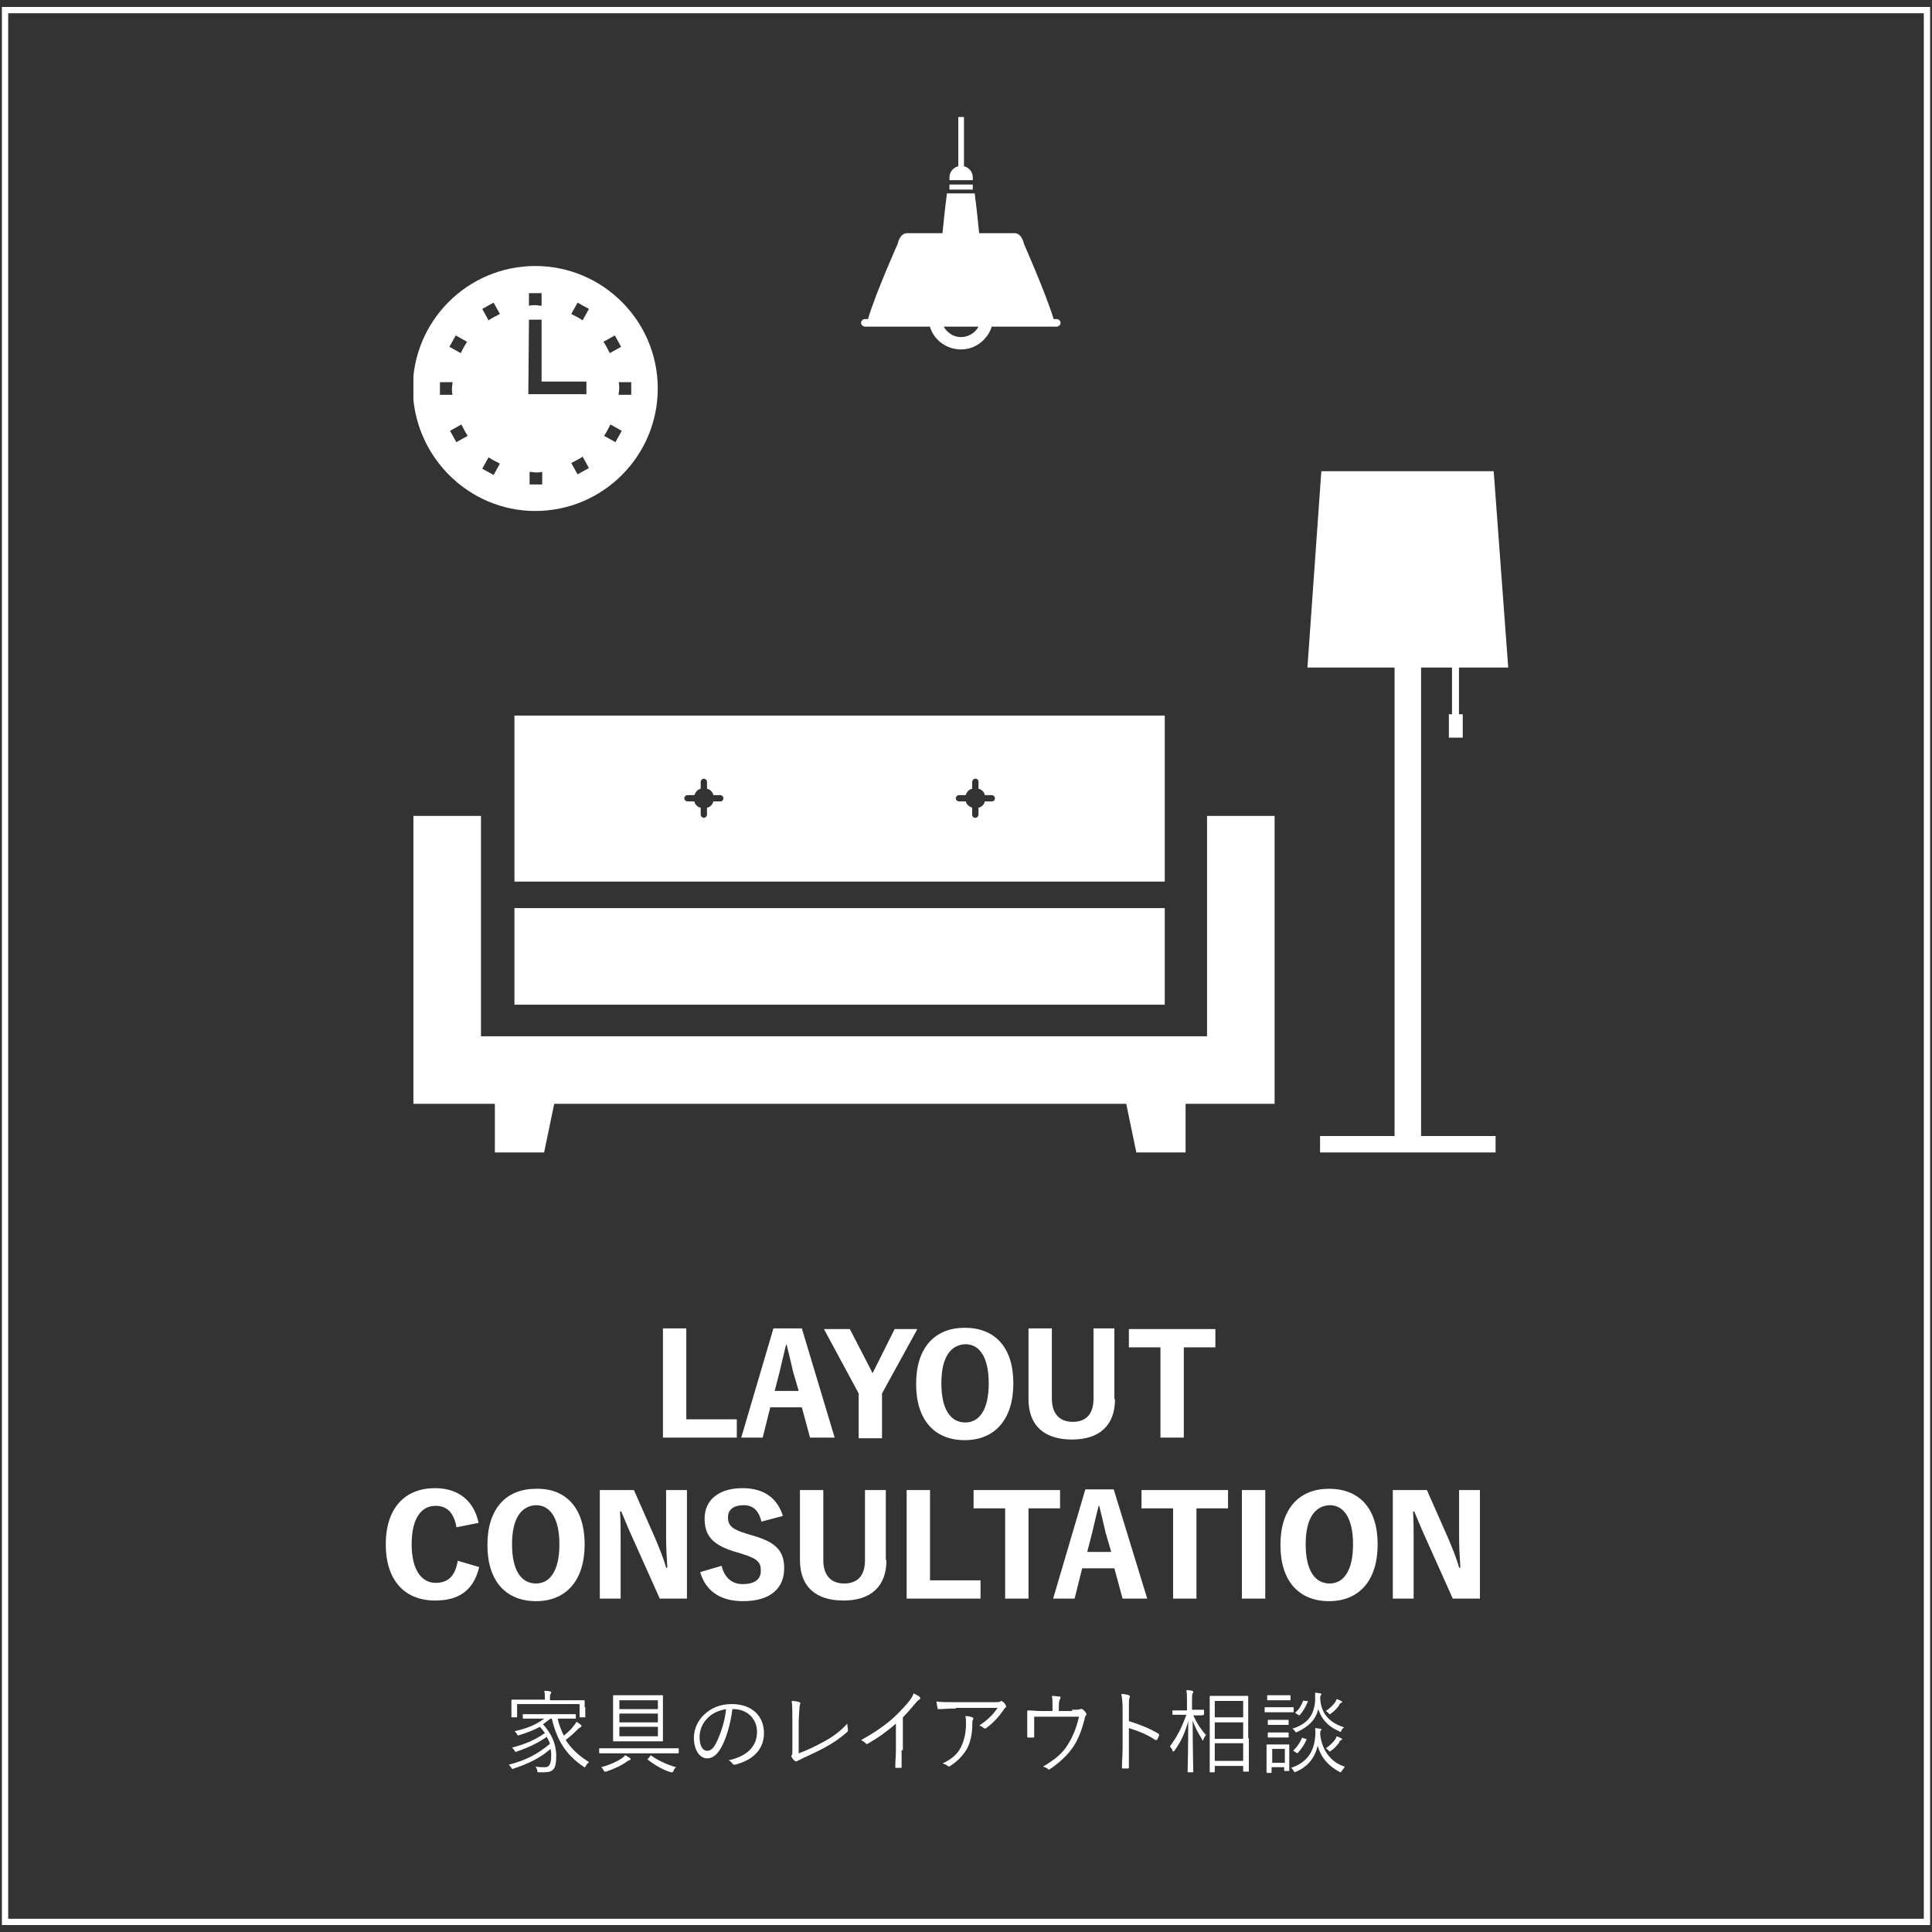
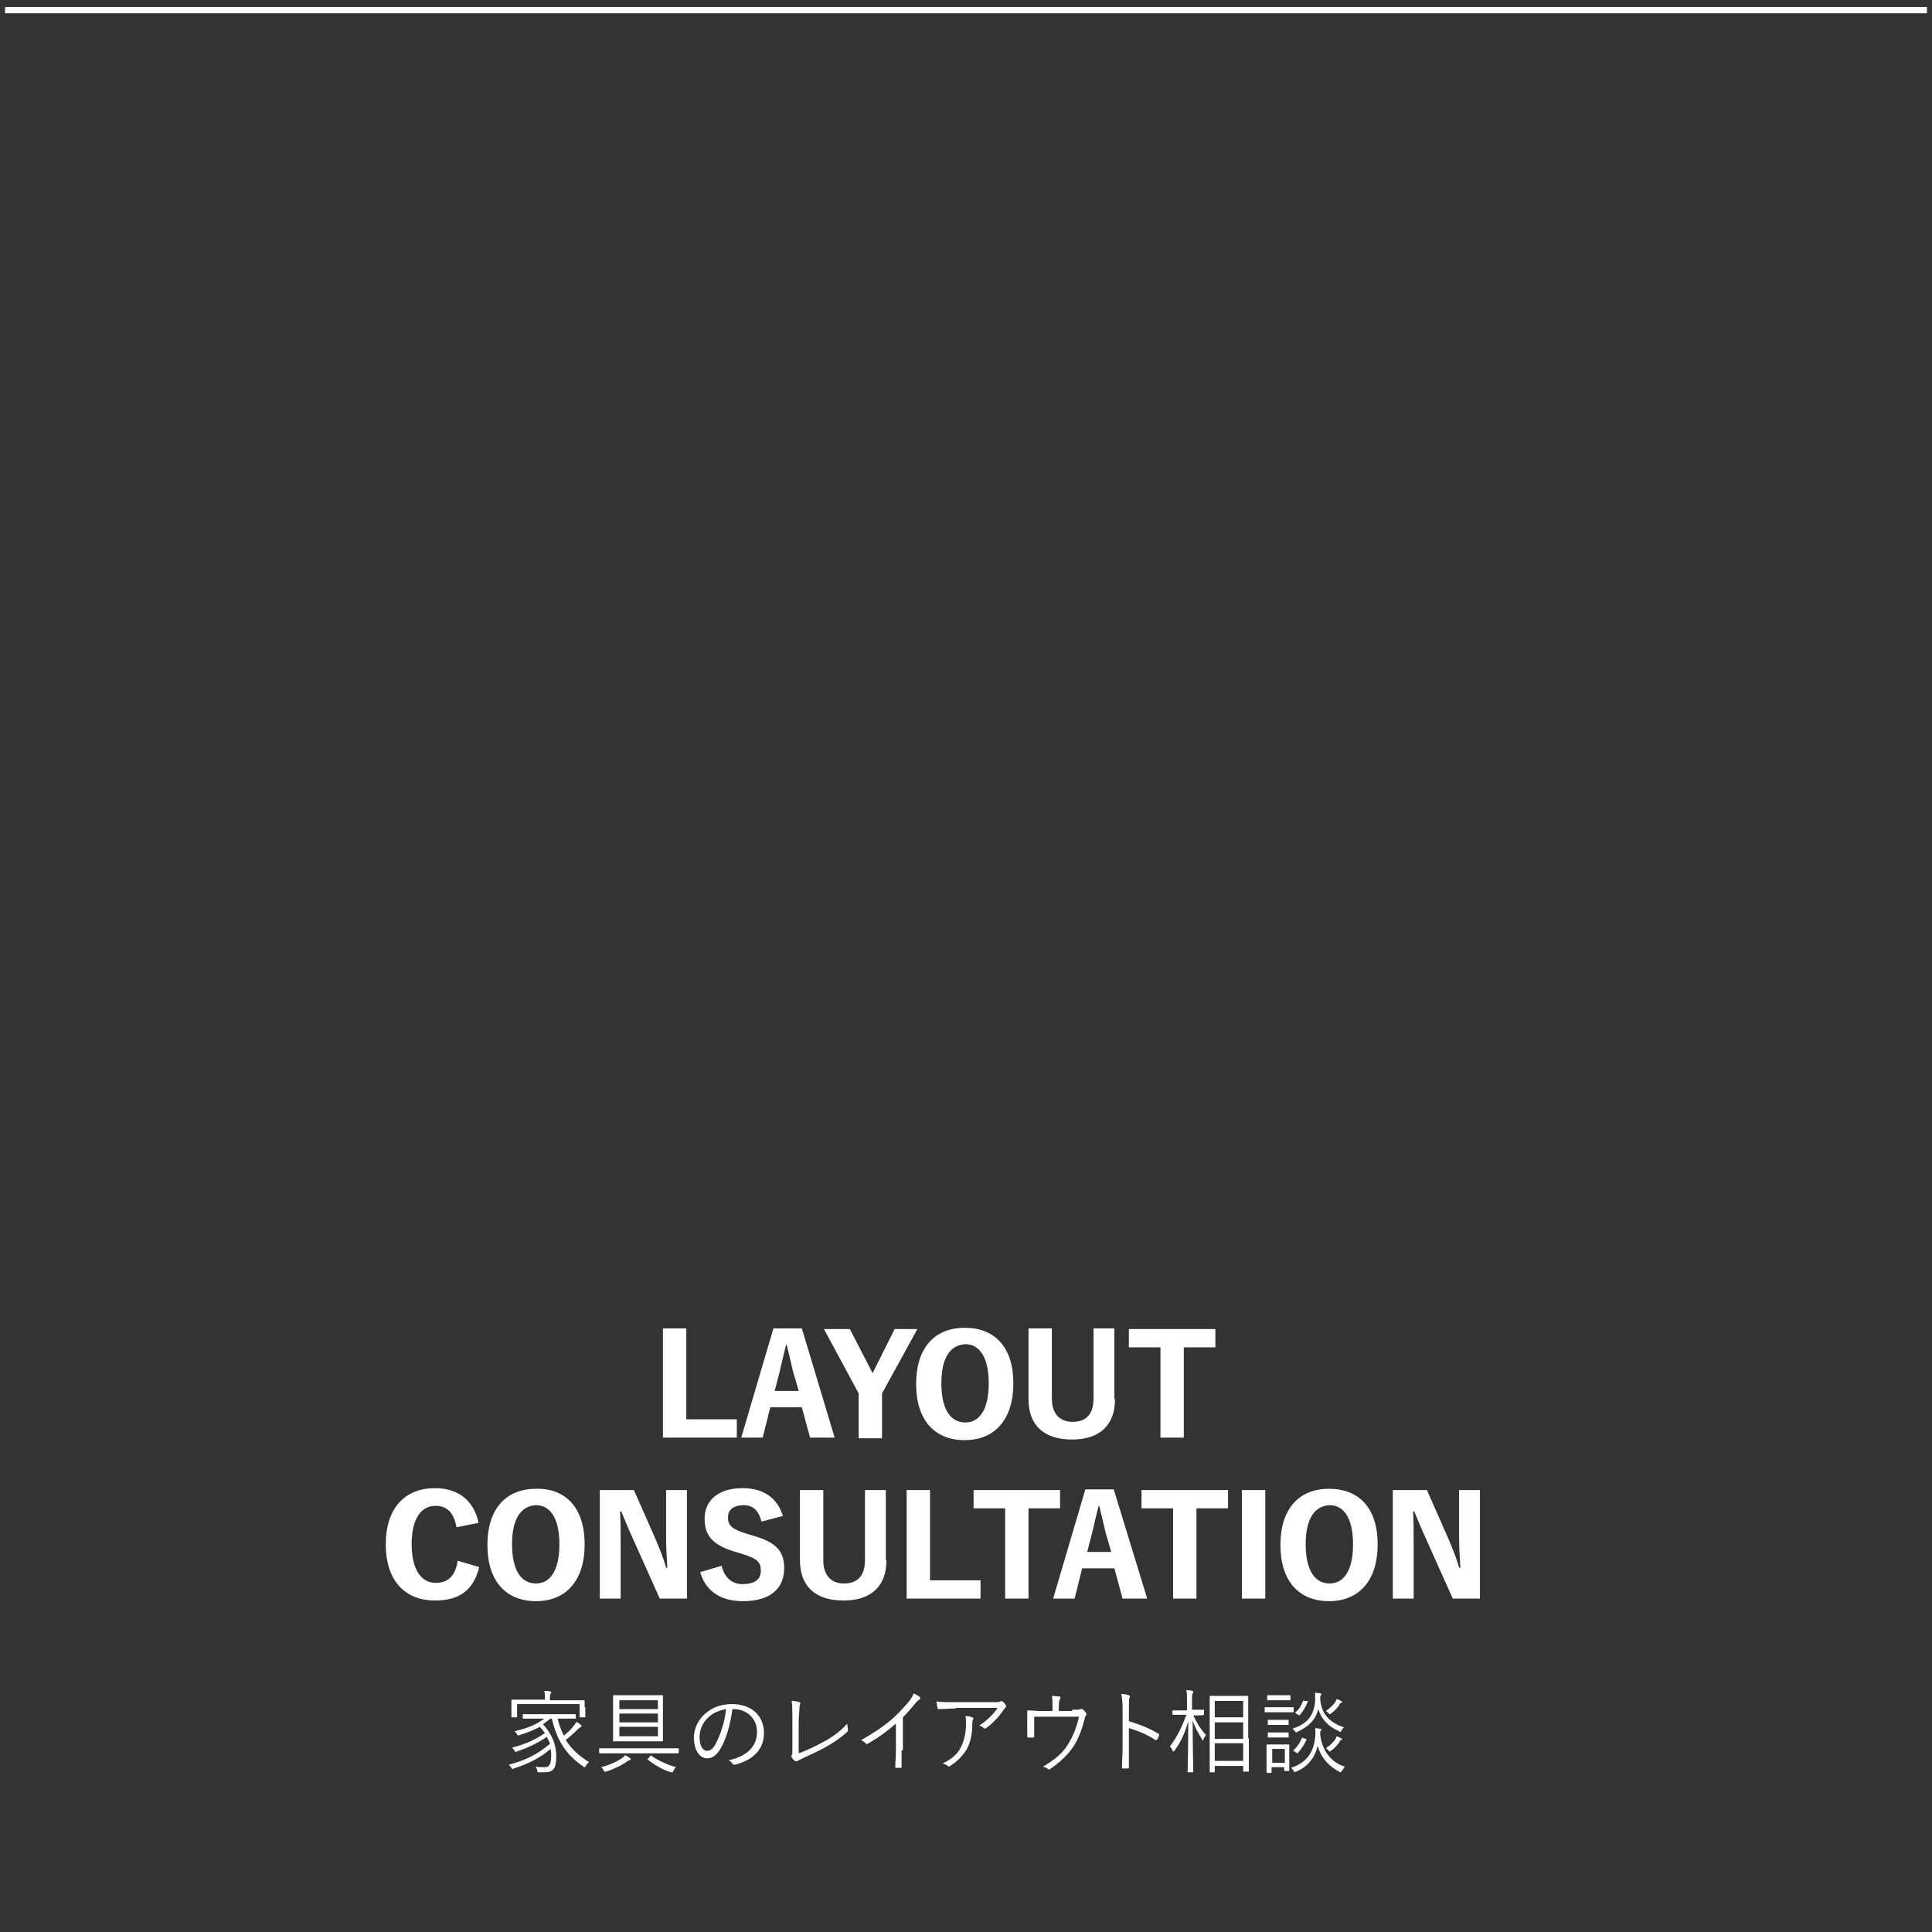
<svg xmlns="http://www.w3.org/2000/svg" xmlns:xlink="http://www.w3.org/1999/xlink" version="1.1" id="レイヤー_1" x="0" y="0" width="306" height="306" xml:space="preserve">
  <rect width="100%" height="100%" fill="#333333" stroke="none" />
  <style>.st2{enable-background:new}.st3{fill:#fff}</style>
  <g id="長方形_11" fill="none">
-     <path d="M0 .8h306v304.4H0z" />
-     <path stroke="#fff" d="M.8 1.6h304.4v302.8H.8z" />
+     <path stroke="#fff" d="M.8 1.6h304.4H.8z" />
  </g>
  <g class="st2">
    <path class="st3" d="M88.3 272.1c.2 1 .6 2 1 2.8.6-.5 1.1-.9 1.6-1.6.2-.2.3-.4.4-.6.3.2.5.3.7.5.1.1.1.1.1.2s-.1.1-.2.2c-.2.1-.3.2-.7.6-.5.5-1 .9-1.6 1.4.9 1.4 2.1 2.5 3.7 3.5-.2.2-.4.3-.5.6-.1.1-.1.2-.2.2s-.1 0-.2-.1c-2.8-1.9-4.2-4.2-5-7.6h-.2l-1.2.9c1.3 1.4 2.1 3.1 2.1 5 0 2-.4 2.6-1.9 2.6h-.8c-.3 0-.3 0-.3-.3-.1-.2-.1-.4-.3-.6.6.1 1.1.1 1.5.1.5 0 1-.2 1-1.8 0-.4 0-.7-.1-1.1-1.6 1.4-3.4 2.3-5.8 3.1-.1 0-.2.1-.2.1-.1 0-.1-.1-.2-.2-.1-.2-.3-.3-.4-.5 2.7-.7 4.6-1.7 6.5-3.3-.1-.4-.3-.7-.5-1.1-1.5 1-2.7 1.6-4.7 2.3-.1 0-.2.1-.2.1-.1 0-.1-.1-.2-.2-.1-.2-.2-.3-.4-.5 2.2-.6 3.6-1.2 5.2-2.3-.2-.3-.5-.7-.8-1-.9.5-1.9.9-3.2 1.3-.3.1-.3.1-.4-.1-.1-.2-.2-.3-.4-.5 2.2-.5 3.5-1.1 4.7-2h-3.3c-.1 0-.1 0-.1-.1v-.5c0-.1 0-.1.1-.1h8.2c.1 0 .1 0 .1.1v.5c0 .1 0 .1-.1.1h-2.8zm4.4-1.7v1.5c0 .1 0 .1-.1.1h-.7c-.1 0-.1 0-.1-.1v-2h-9.9v2c0 .1 0 .1-.1.1h-.7c-.1 0-.1 0-.1-.1v-2.6c0-.1 0-.1.1-.1h5.2v-.2c0-.5 0-.9-.1-1.2.3 0 .7 0 .9.1.1 0 .2.1.2.1 0 .1 0 .2-.1.3-.1.1-.1.3-.1.8v.2h5.4c.1 0 .1 0 .1.1v1zm14.8 7.2c0 .1 0 .1-.1.1H95c-.1 0-.1 0-.1-.1v-.6c0-.1 0-.1.1-.1h12.4c.1 0 .1 0 .1.1v.6zm-7.8 1.2c-.1 0-.3.1-.4.2-.8.6-2.1 1.2-3.3 1.6h-.2c-.1 0-.1-.1-.2-.2-.1-.2-.2-.4-.4-.5 1.2-.3 2.6-.9 3.4-1.5.2-.1.3-.3.4-.4.3.1.5.3.7.4.1.1.2.1.2.2-.1.1-.1.2-.2.2zm5.3-4.8v1.7c0 .1 0 .1-.1.1h-7.7c-.1 0-.1 0-.1-.1v-7.1c0-.1 0-.1.1-.1h7.7c.1 0 .1 0 .1.1v5.4zm-.8-4.7h-6.1v1.4h6.1v-1.4zm0 2.1h-6.1v1.4h6.1v-1.4zm0 2.1h-6.1v1.5h6.1v-1.5zm-1.2 4.6c.1-.1.2-.1.2 0 1 .7 2.4 1.4 3.9 1.8-.2.1-.3.3-.4.5-.1.2-.1.3-.2.3h-.2c-1.2-.3-2.7-1.2-3.7-2-.1-.1-.1-.1.1-.2l.3-.4zm13-7.4c-.3 2.4-1 4.8-1.9 6.3-.6 1-1.3 1.5-2.1 1.5-1.1 0-2.1-1.2-2.1-3.3 0-1.3.6-2.7 1.7-3.7s2.5-1.6 4.3-1.6c3.2 0 5.1 1.9 5.1 4.6 0 2.3-1.4 4.2-4.6 5-.2 0-.3 0-.4-.2-.1-.1-.3-.4-.6-.5 2.8-.6 4.5-2.1 4.5-4.5 0-2.1-1.6-3.6-3.7-3.6h-.2zm-3.8 1.3c-1 .9-1.4 2.1-1.4 3.1 0 1.6.6 2.2 1.2 2.2.5 0 .9-.3 1.3-1 .7-1.3 1.5-3.5 1.7-5.6-1.1.2-2.1.6-2.8 1.3zm14.3 5.7c1.4-.5 2.6-1.1 3.9-1.8 1.5-.8 2.7-1.7 3.8-2.9 0 .4.1.8.1 1 0 .1 0 .2-.1.3-1.1 1-2.3 1.8-3.6 2.5-1.1.6-2.2 1.1-3.5 1.7-.3.2-.6.3-.8.4-.1.1-.3.1-.4 0-.2-.1-.4-.4-.5-.6-.1-.1-.1-.2 0-.3.1-.1.1-.3.1-.7v-4.6c0-1.5 0-2.4-.1-3.3.4 0 1 .1 1.2.2.2.1.2.2.1.4s-.1 1-.2 2.6v5.1zm16.3-.5v2.6c0 .1 0 .2-.1.2h-.8c-.1 0-.1 0-.1-.2 0-.9.1-1.7.1-2.6V273c-1.5 1.3-2.9 2.3-4.5 3.2-.1.1-.2 0-.3-.1-.2-.2-.4-.3-.7-.5 1.8-1 3.3-2 4.5-3 1.1-.9 2.1-2 2.8-2.8.6-.7.9-1.2 1-1.6.4.2.8.4 1 .6.1.1.1.3-.1.4s-.4.3-.8.8c-.6.7-1.1 1.3-1.8 2v5.2zm8.6-6.6c-1.1 0-2 .1-2.7.1-.2 0-.2 0-.2-.2-.1-.2-.1-.7-.2-1 .9.1 1.7.1 3 .1h6c.8 0 .9 0 1.1-.1.1 0 .2-.1.2-.1.1 0 .1 0 .2.1.2.2.4.3.5.6.1.1.1.3-.1.4-.1.1-.2.2-.3.4-.7 1-1.6 2-2.7 2.8-.1.1-.3.1-.4 0-.2-.2-.4-.3-.7-.4 1.2-.8 2.2-1.7 2.9-2.8h-6.6zm.9 5.9c.5-1.1.7-2.3.7-3.5 0-.5 0-.8-.1-1.2.4 0 .9.1 1.1.2.2.1.2.2.1.4-.1.1-.1.3-.1.7 0 1.2-.2 2.6-.8 3.8-.6 1.1-1.6 2.1-2.7 2.8-.1.1-.3.1-.4 0-.2-.2-.5-.3-.8-.4 1.5-.7 2.5-1.6 3-2.8zm17.5-5.7c.9 0 1.1 0 1.3-.1.1-.1.2 0 .3 0 .2.1.5.4.6.6.1.1.1.2 0 .4-.1.1-.2.3-.2.5-.4 1.6-.9 3-1.7 4.3-.9 1.4-2.3 2.7-3.8 3.7-.1.1-.2.1-.3 0-.2-.2-.5-.3-.8-.4 1.9-1.1 3.2-2.2 4-3.6.8-1.3 1.3-2.6 1.7-4.3h-7.1v3.1c0 .2 0 .2-.2.2h-.7c-.1 0-.2 0-.2-.2v-3.9c0-.1 0-.2.2-.2.6 0 1.2.1 2 .1h1.8v-.7c0-.8 0-1.3-.1-1.7.4 0 .9.1 1.2.1.2 0 .2.2.1.4s-.2.4-.2 1.1v.8h2.1zm9 1.8c1.6.5 3.2 1.1 4.7 2 .1.1.1.1.1.2-.1.3-.2.5-.3.7-.1.1-.1.1-.3.1-1.3-.9-2.9-1.5-4.2-1.9v6.2c0 .1 0 .2-.2.2h-.7c-.2 0-.2 0-.2-.2 0-.9.1-2 .1-2.9v-6.4c0-1.1-.1-1.8-.2-2.3.5 0 .9.1 1.2.2.2.1.2.2.1.4s-.1.7-.1 1.6v2.1zm10.2-.9c.6 1.3 1.2 2.2 2 3.1-.1.2-.3.4-.4.7 0 .1-.1.2-.1.2s-.1-.1-.1-.2c-.6-1-1.1-1.8-1.5-3 0 4.4.1 7.9.1 8.1 0 .1 0 .1-.1.1h-.7c-.1 0-.1 0-.1-.1 0-.2.1-3.7.1-8-.5 1.8-1.1 3.2-2.2 4.7-.1.1-.1.1-.2.1s-.1-.1-.1-.2c-.1-.2-.3-.5-.4-.6 1.1-1.5 1.8-2.8 2.6-5h-2.1c-.1 0-.1 0-.1-.1v-.5c0-.1 0-.1.1-.1h2.2v-1.4c0-.9 0-1.3-.1-1.8.3 0 .6 0 .9.1.1 0 .2.1.2.1 0 .1 0 .2-.1.3-.1.2-.1.4-.1 1.2v1.4h1.8c.1 0 .1 0 .1.1v.6c0 .1 0 .1-.1.1 0 .1-.4.1-1.6.1zm8.8 3.6v5.2c0 .1 0 .1-.1.1h-.7c-.1 0-.1 0-.1-.1v-.8h-4.5v.9c0 .1 0 .1-.1.1h-.6c-.1 0-.1 0-.1-.1v-11.9c0-.1 0-.1.1-.1h5.9c.1 0 .1 0 .1.1v6.6zm-.9-5.9h-4.5v2.6h4.5v-2.6zm0 3.4h-4.5v2.6h4.5v-2.6zm0 3.3h-4.5v2.8h4.5v-2.8zm8-5c0 .1 0 .1-.1.1h-4.4c-.1 0-.1 0-.1-.1v-.6c0-.1 0-.1.1-.1h4.4c.1 0 .1 0 .1.1v.6zm-.5-1.9c0 .1 0 .1-.1.1h-3.5c-.1 0-.1 0-.1-.1v-.6c0-.1 0-.1.1-.1h3.5c.1 0 .1 0 .1.1v.6zm-.2 9.2v2c0 .1 0 .1-.1.1h-.6c-.1 0-.1 0-.1-.1v-.5h-2v.8c0 .1 0 .1-.1.1h-.6c-.1 0-.1 0-.1-.1v-4.3c0-.1 0-.1.1-.1h3.4c.1 0 .1 0 .1.1v2zm-.1-5.3c0 .1 0 .1-.1.1h-3.1c-.1 0-.1 0-.1-.1v-.6c0-.1 0-.1.1-.1h3.1c.1 0 .1 0 .1.1v.6zm0 2c0 .1 0 .1-.1.1h-3.1c-.1 0-.1 0-.1-.1v-.6c0-.1 0-.1.1-.1h3.1c.1 0 .1 0 .1.1v.6zm-.6 1.9h-2v2.2h2V277zm9 3.5c-.1.2-.1.2-.2.2 0 0-.1 0-.2-.1-1.5-.8-2.8-2-3.4-4.1-.4 1.8-1.5 3.3-3.4 4.1-.1 0-.2.1-.2.1-.1 0-.1-.1-.2-.2-.1-.2-.3-.4-.4-.5 2.6-.9 3.6-2.6 3.8-4.9.1-.6 0-1 0-1.4.3 0 .6.1.8.1.1 0 .2.1.2.1 0 .1 0 .1-.1.2s-.1.2-.1.6c.3 2.9 2.1 4.6 3.9 5.1-.2.3-.3.5-.5.7zm0-6.5c-.1.2-.1.3-.2.3s-.1 0-.2-.1c-1.4-.6-2.7-1.6-3.3-3.5-.4 1.6-1.4 2.7-3.3 3.6-.1 0-.2.1-.2.1-.1 0-.1-.1-.2-.2-.1-.2-.3-.3-.4-.4 2.5-.8 3.4-2.2 3.6-4.4v-1.3c.3 0 .6.1.8.1.1 0 .2.1.2.1 0 .1 0 .1-.1.2s-.1.2-.1.6c.2 2.8 2 3.9 3.8 4.5-.2.1-.3.2-.4.4zm-5.7 1.4c.2.1.2.1.1.2-.3.7-.7 1.3-1.3 2-.1.1-.1.1-.3 0l-.3-.2c-.2-.1-.2-.2-.1-.2.6-.6 1-1.2 1.3-1.9 0-.1.1-.1.2 0l.4.1zm.2-6c.2.1.2.1.1.2-.3.7-.6 1.3-1.2 2-.1.1-.1.1-.3 0l-.3-.2c-.2-.1-.2-.2-.1-.2.6-.5.9-1.1 1.2-1.8 0-.1 0-.1.2 0h.4zm5.3.4c-.1 0-.2.2-.2.3-.3.4-.7.9-1.3 1.3-.1.1-.1.1-.2.1s-.1-.1-.2-.2-.3-.2-.4-.3c.6-.4 1.1-.9 1.4-1.3.2-.2.2-.4.3-.6.3.1.5.2.7.3.1.1.2.1.2.2-.2.1-.2.1-.3.2zm0 5.9c-.1 0-.2.2-.2.3-.3.4-.7.9-1.3 1.3-.1.1-.2.1-.2.1-.1 0-.1 0-.2-.2-.1-.1-.3-.2-.4-.3.6-.4 1.1-.9 1.4-1.3.2-.2.2-.4.3-.6.3.1.5.2.7.3.1.1.2.1.2.2-.2.1-.2.1-.3.2z" />
  </g>
  <g class="st2">
    <path class="st3" d="M108.7 224.8h8v2.9H105v-17.3h3.7v14.4zm23.5 2.9h-3.9l-1.3-4.8h-5l-1.2 4.8h-3.4l5.1-17.3h4.5l5.2 17.3zm-6.6-10.5c-.3-1.3-.6-2.6-1-4.2h-.1c-.4 1.6-.7 2.9-1 4.2l-.8 3.1h3.8l-.9-3.1zm14.1 3.5v7.1H136v-7.1l-5.5-10.2h4.1l3.1 6 .5 1 .5-1 3-6h3.6l-5.6 10.2zm20.8-1.6c0 5.8-3 9-7.7 9s-7.7-3.1-7.7-8.9 3-8.9 7.7-8.9 7.7 3 7.7 8.8zm-11.4 0c0 4.2 1.5 6.2 3.8 6.2 2.2 0 3.7-2 3.7-6.2s-1.5-6.2-3.7-6.2c-2.3.1-3.8 2-3.8 6.2zm27.5 2.5c0 4.2-2.5 6.4-6.8 6.4-4.4 0-6.9-2.2-6.9-6.4v-11.2h3.7v11.1c0 2.5 1.3 3.7 3.3 3.7 2 0 3.3-1.1 3.3-3.7v-11.1h3.3v11.2zm15.9-8.2h-5v14.3h-3.7v-14.3h-5v-2.9h13.7v2.9z" />
  </g>
  <g class="st2">
    <path class="st3" d="M72.3 241.9c-.4-2.3-1.5-3.4-3.3-3.4-2.3 0-3.8 2-3.8 6.1s1.6 6.1 3.8 6.1c2 0 3.1-1.1 3.5-3.5l3.4 1c-.9 3.7-3.2 5.3-7 5.3-4.8 0-7.8-3.2-7.8-8.9s3-8.9 7.8-8.9c3.8 0 6.2 2.1 6.9 5.5l-3.5.7zm20.3 2.7c0 5.8-3 9-7.7 9s-7.7-3.1-7.7-8.9 3-8.9 7.7-8.9c4.7-.1 7.7 3 7.7 8.8zm-11.5 0c0 4.2 1.5 6.2 3.8 6.2 2.2 0 3.7-2 3.7-6.2s-1.5-6.2-3.7-6.2c-2.3.1-3.8 2-3.8 6.2zm27.8 8.6h-4.4l-4.3-9.6c-.7-1.5-1.2-2.8-1.8-4.2h-.2c.1 1.5.1 2.9.1 4.6v9.2H95V236h5.4l3.4 7.7c.7 1.7 1.3 3.1 1.7 4.6h.2c-.1-1.6-.2-3.1-.2-4.9V236h3.3v17.2zm11.7-12.2c-.4-1.7-1.3-2.6-2.8-2.6-1.6 0-2.5.7-2.5 1.9 0 1.3.6 1.9 2.9 2.6l1 .3c3.9 1.1 5 2.6 5 5.2 0 3.1-2.1 5.2-6.5 5.2-3.5 0-5.9-1.5-6.8-4.6l3.4-1c.4 1.8 1.6 2.9 3.3 2.9 2 0 2.9-.8 2.9-2.1s-.4-1.9-3-2.7l-1-.3c-3.7-1.1-4.9-2.6-4.9-5.3 0-2.8 2.1-4.8 6-4.8 3.3 0 5.5 1.5 6.4 4.4l-3.4.9zm19.8 6.1c0 4.2-2.5 6.4-6.8 6.4-4.4 0-6.9-2.2-6.9-6.4V236h3.7v11.1c0 2.5 1.3 3.7 3.3 3.7 2 0 3.3-1.1 3.3-3.7V236h3.3v11.1zm6.9 3.2h8v2.9h-11.7V236h3.7v14.3zm20.6-11.4h-5v14.3h-3.7v-14.3h-5V236h13.7v2.9zm13.8 14.3h-3.9l-1.3-4.8h-5.1l-1.2 4.8h-3.4l5.1-17.3h4.5l5.3 17.3zm-6.6-10.5c-.3-1.3-.6-2.6-1-4.2h-.1c-.4 1.6-.7 2.9-1 4.2l-.8 3.1h3.8l-.9-3.1zm19.4-3.8h-5v14.3h-3.7v-14.3h-5V236h13.7v2.9zm5.9 14.3h-3.7V236h3.7v17.2zm17.8-8.6c0 5.8-3 9-7.7 9s-7.7-3.1-7.7-8.9 3-8.9 7.7-8.9 7.7 3 7.7 8.8zm-11.4 0c0 4.2 1.5 6.2 3.8 6.2 2.2 0 3.7-2 3.7-6.2s-1.5-6.2-3.7-6.2c-2.3.1-3.8 2-3.8 6.2zm27.7 8.6h-4.4l-4.3-9.6c-.7-1.5-1.2-2.8-1.8-4.2h-.2c.1 1.5.1 2.9.1 4.6v9.2h-3.3V236h5.4l3.4 7.7c.7 1.7 1.3 3.1 1.7 4.6h.2c-.1-1.6-.2-3.1-.2-4.9V236h3.3v17.2z" />
  </g>
  <g transform="translate(41.079 11.131)" id="グループ_1756">
    <defs>
-       <path id="SVGID_1_" d="M24.4 7.4h173.5v164H24.4z" />
-     </defs>
+       </defs>
    <clipPath id="SVGID_00000111186693731811533210000013294279630730762428_">
      <use xlink:href="#SVGID_1_" overflow="visible" />
    </clipPath>
    <g id="グループ_1755" clip-path="url(#SVGID_00000111186693731811533210000013294279630730762428_)">
      <path id="パス_328" class="st3" d="M43.7 69.8c10.7 0 19.4-8.7 19.4-19.4S54.4 31 43.7 31s-19.4 8.7-19.4 19.4c.1 10.7 8.8 19.4 19.4 19.4M31.2 58.9l-1-1.8 1.8-1c.3.6.6 1.2 1 1.8l-1.8 1zm13.6 6.7h-2v-2c.3 0 .7.1 1 .1.3 0 .7 0 1-.1v2zm5.6-1.6l-1-1.8c.6-.3 1.2-.6 1.8-1l1 1.8-1.8 1zm8.5-14.6v2h-2c0-.3.1-.7.1-1 0-.3 0-.7-.1-1h2zM56.3 42l1 1.8-1.8 1c-.3-.6-.6-1.2-1-1.8l1.8-1zm-.7 14.1l1.8 1-1 1.8-1.8-1c.4-.6.7-1.2 1-1.8m-5.2-19.3l1.8 1-1 1.8c-.6-.4-1.2-.7-1.8-1l1-1.8zm-7.7-1.5h2v2c-.3 0-.7-.1-1-.1-.3 0-.7 0-1 .1v-2zm0 4.2h2v9.8h7.1v2h-9.2l.1-11.8zm-5.6-2.7l1 1.8c-.6.3-1.2.6-1.8 1l-1-1.8 1.8-1zm-.8 24.5c.6.4 1.2.7 1.8 1l-1 1.8-1.8-1 1-1.8zM31.1 42l1.8 1c-.4.6-.7 1.2-1 1.8l-1.8-1 1-1.8zm-2.5 7.4h2c0 .3-.1.7-.1 1s0 .7.1 1h-2v-2z" />
      <path id="パス_329" class="st3" d="M184 94.6h4.9v7.4h-.5v3.7h2.2V102h-.6v-7.4h7.8l-2.3-31.1h-27.3L166 94.6h13.8v74.2H168v2.6h27.8v-2.6H184V94.6z" />
      <path id="長方形_303" class="st3" d="M40.4 132.7h103V148h-103z" />
      <path id="パス_330" class="st3" d="M149.9 153H35.1v-34.9H24.4v45.6h12.9v7.7h7.8l1.6-7.7h90.6l1.6 7.7h7.8v-7.7h14.1v-45.6h-10.7V153z" />
-       <path id="パス_331" class="st3" d="M143.4 102.2h-103v26.3h103v-26.3zM73 115.8h-1.1c-.1.5-.5.9-1 1v1.1c0 .2-.2.5-.5.5-.2 0-.5-.2-.5-.5v-1.1c-.5-.1-.9-.5-1-1h-1.1c-.2 0-.5-.2-.5-.5 0-.2.2-.5.5-.5h1.1c.2-.5.5-.9 1-1v-1.1c0-.2.2-.5.5-.5.2 0 .5.2.5.5v1.1c.5.1.9.5 1 1H73c.2 0 .5.2.5.5s-.2.5-.5.5m43 0h-1.1c-.1.5-.5.9-1 1v1.1c0 .2-.2.5-.5.5s-.5-.2-.5-.5v-1.1c-.5-.2-.9-.5-1-1h-1.1c-.2 0-.5-.2-.5-.5 0-.2.2-.5.5-.5h1.1c.1-.5.5-.9 1-1v-1.1c0-.2.2-.5.5-.5s.5.2.5.5v1.1c.5.1.9.5 1 1h1.1c.2 0 .5.2.5.5s-.2.5-.5.5" />
-       <path id="パス_332" class="st3" d="M113 17c0-.9-.6-1.6-1.4-1.8V7.4h-.9v7.8c-.8.2-1.4.9-1.4 1.8v.4h3.7V17z" />
      <path id="長方形_304" class="st3" d="M109.3 18.1h3.7v.8h-3.7z" />
-       <path id="パス_333" class="st3" d="M95.9 40.6h10.3c.8 2.7 3.7 4.2 6.4 3.4 1.6-.5 2.9-1.8 3.4-3.4h10.3c.3 0 .6-.3.6-.6s-.3-.6-.6-.6h-.5c-1.2-4-4.7-11.9-4.7-11.9s-.3-1.7-1.5-1.7H114c-.3-3.1-.6-5.6-.7-6.3h-4.4c-.1.7-.4 3.2-.7 6.3h-5.6c-1.2 0-1.5 1.7-1.5 1.7s-3.5 7.8-4.7 11.9h-.5c-.3 0-.6.3-.6.6s.3.6.6.6m18 0c-.8 1.5-2.7 2.1-4.2 1.3-.5-.3-1-.7-1.3-1.3h5.5z" />
    </g>
  </g>
</svg>